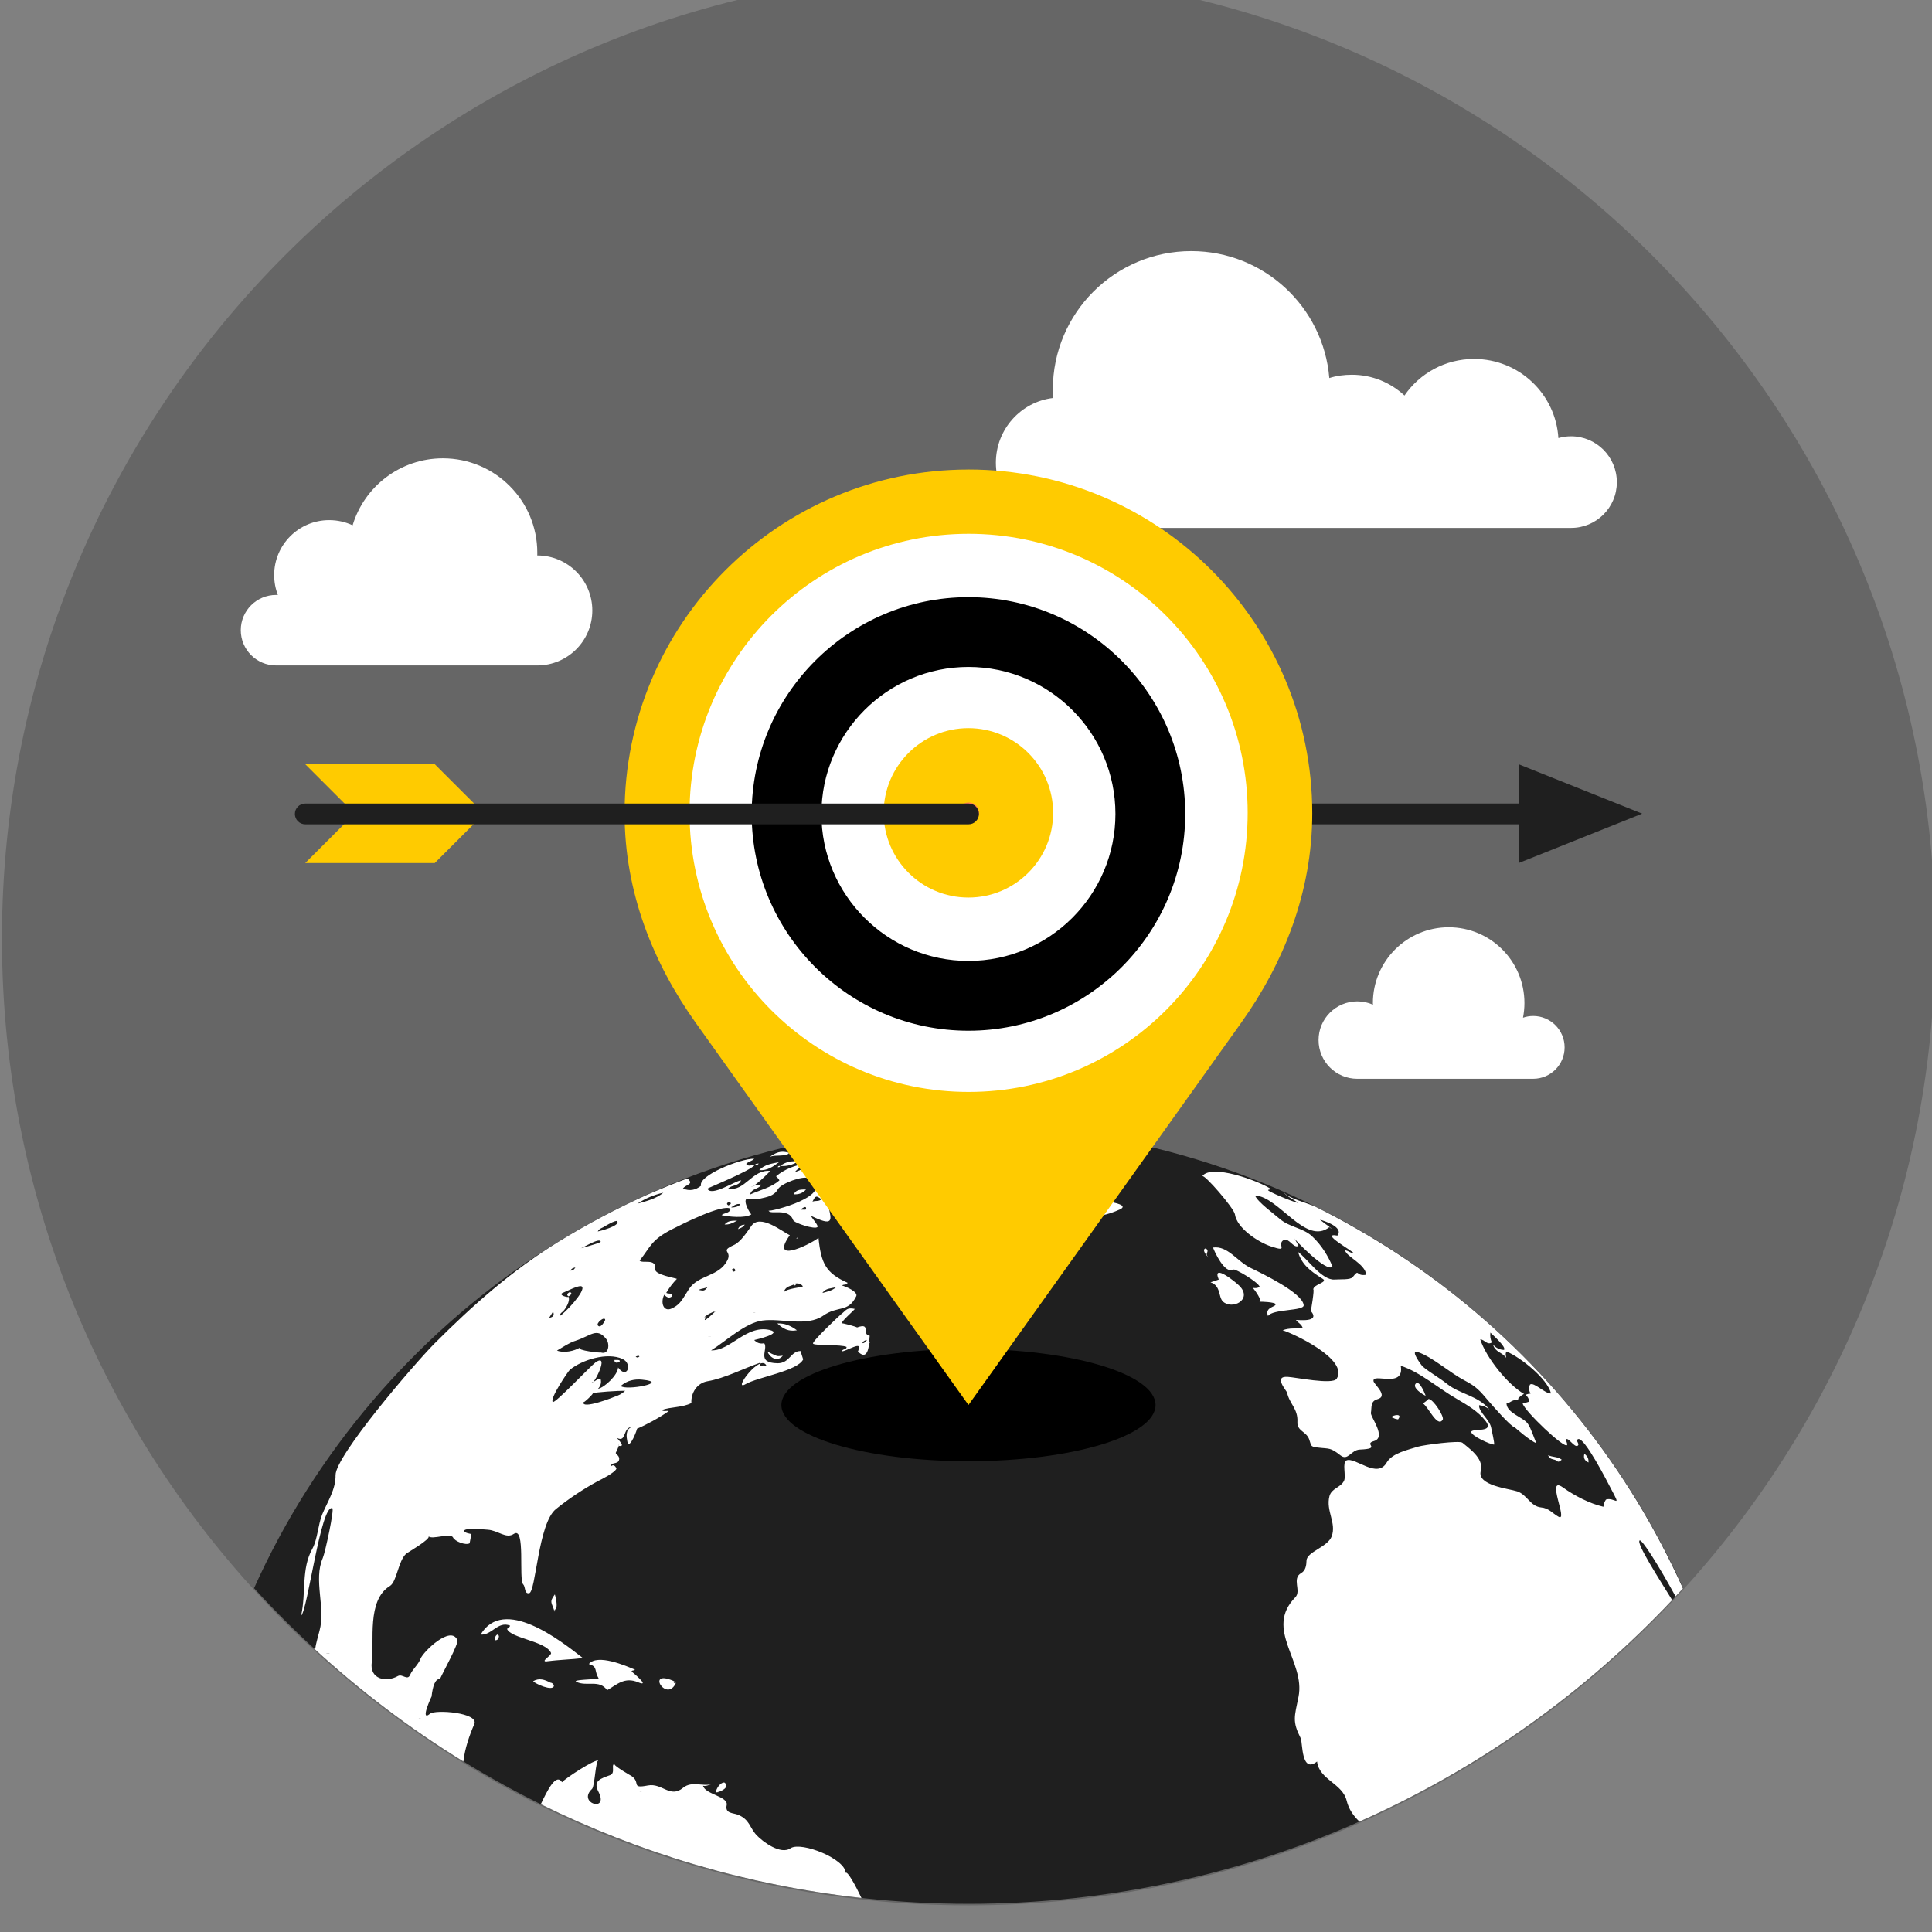
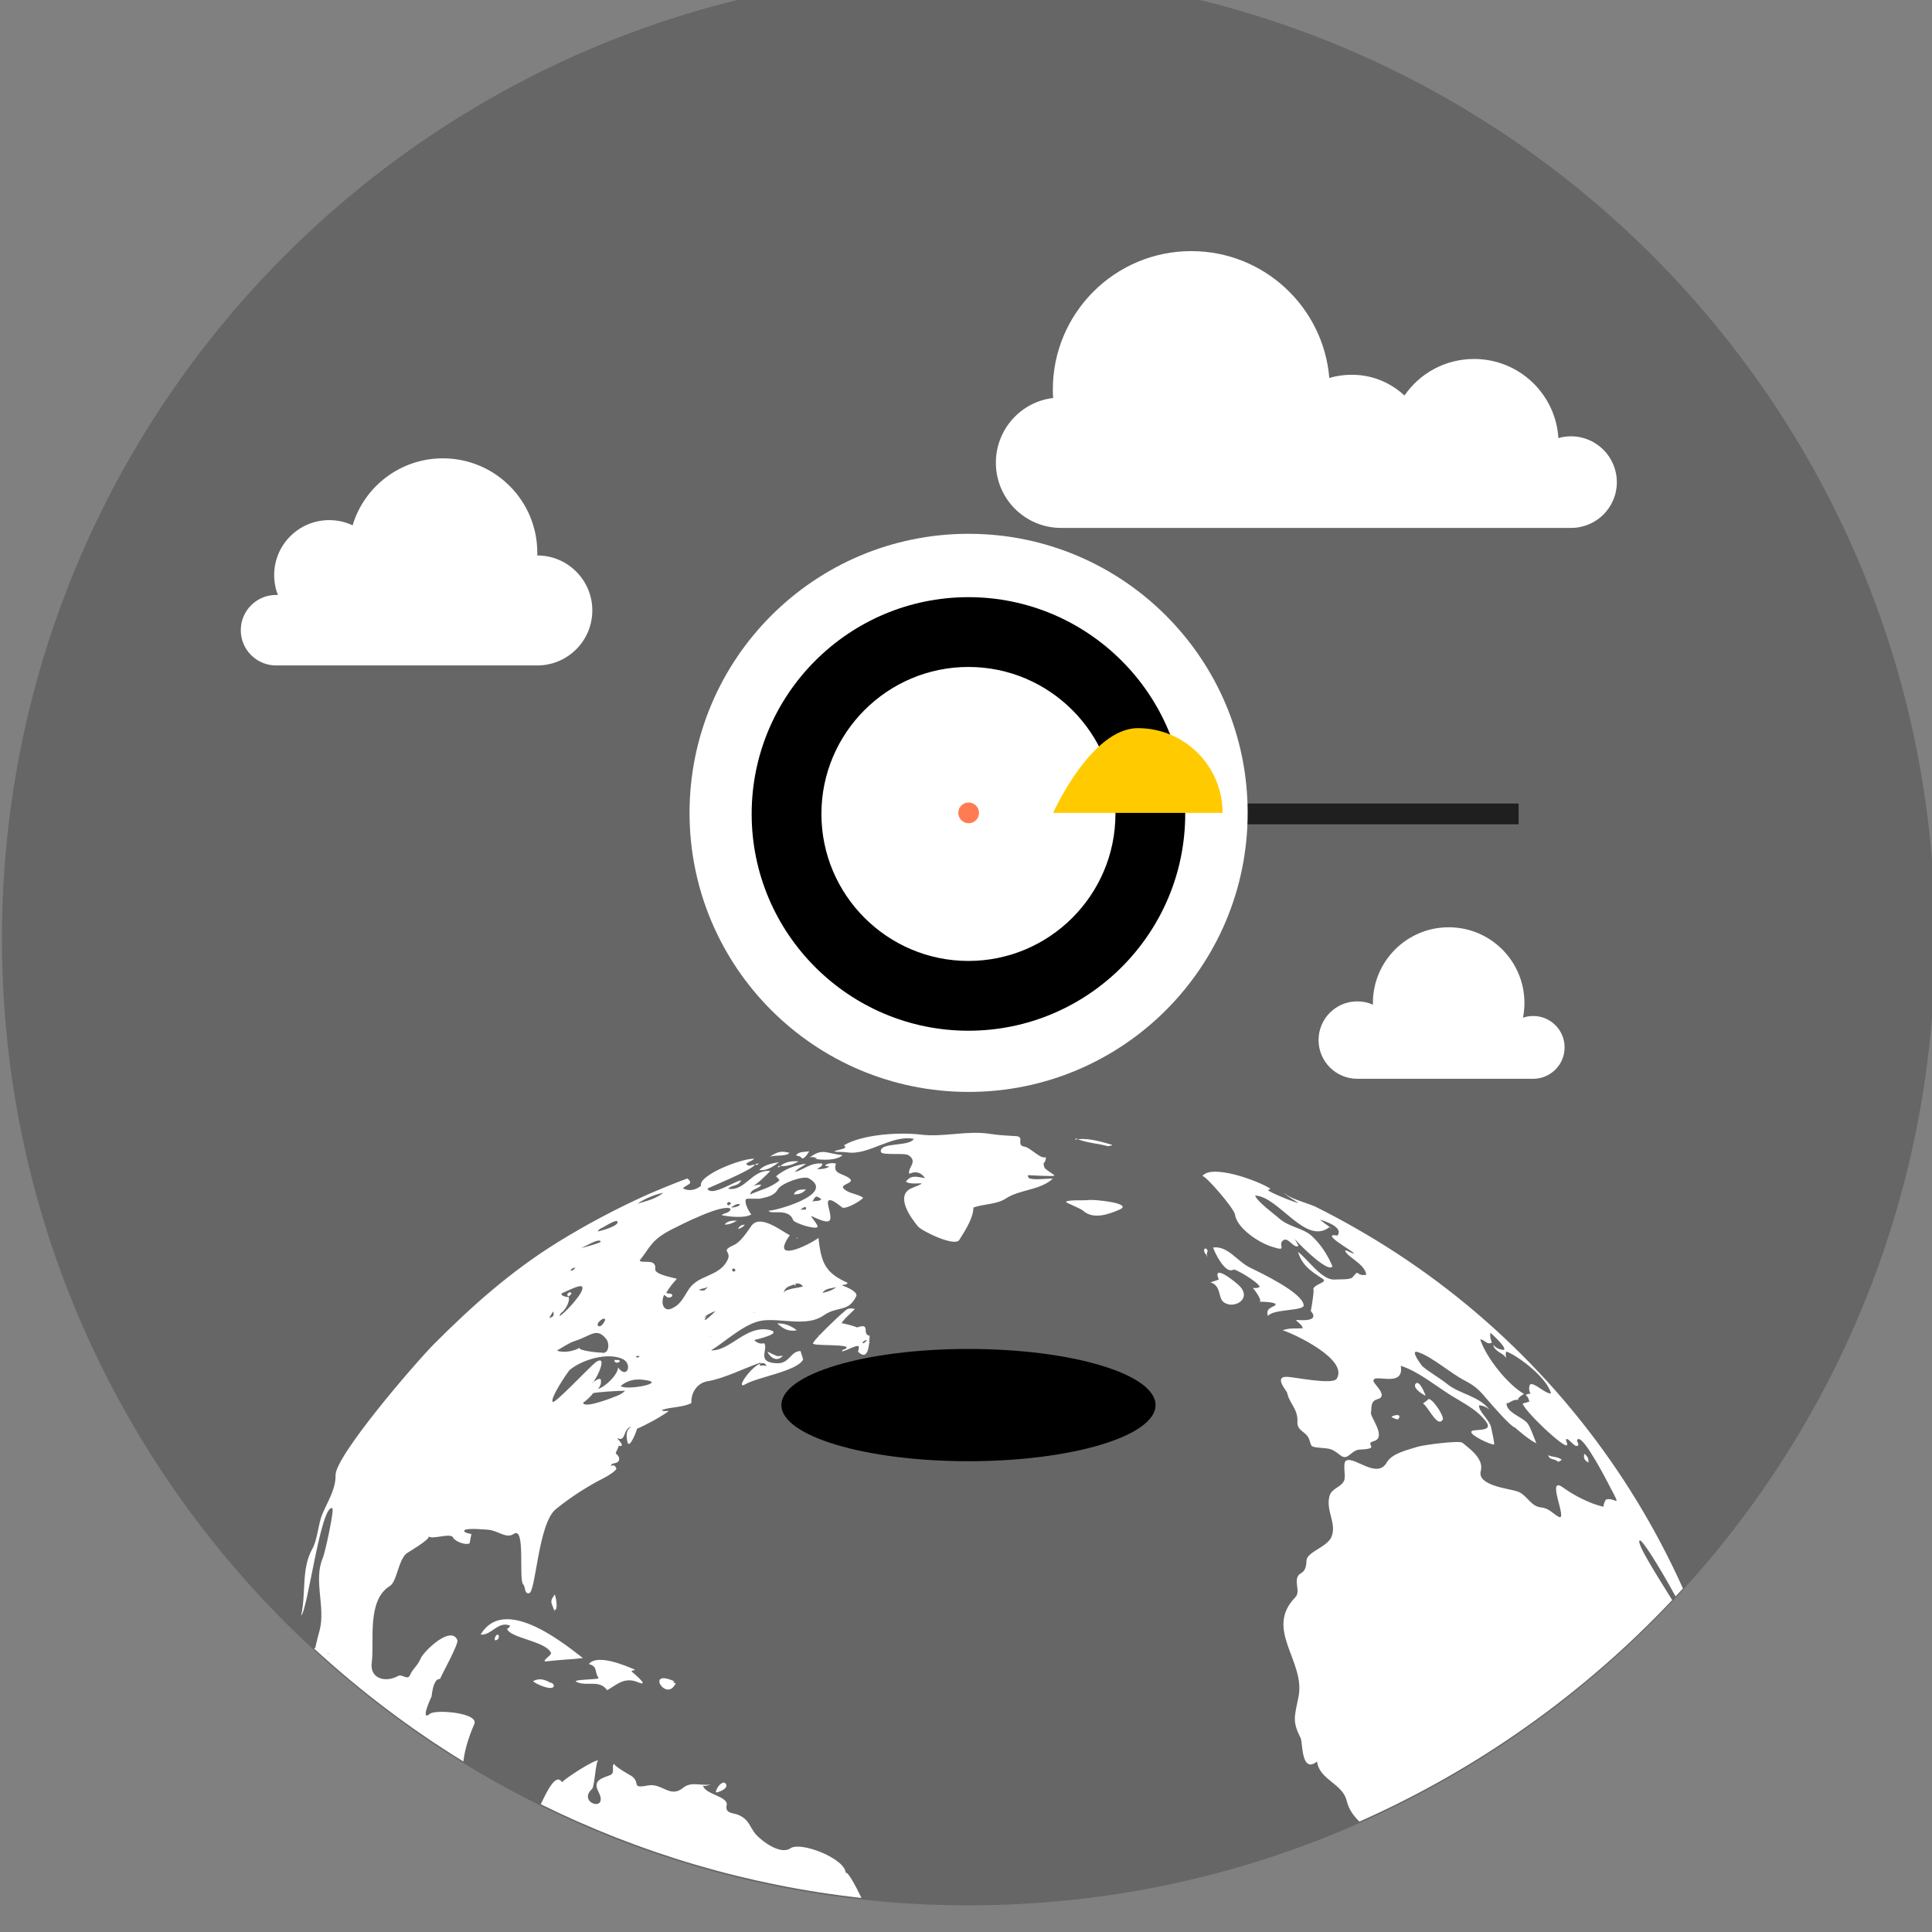
<svg xmlns="http://www.w3.org/2000/svg" width="23.838mm" height="23.838mm" version="1.1" viewBox="0 0 23.838 23.838">
  <rect x="0" y="0" width="23.838" height="23.838" fill="#808080" stroke="none" />
  <g transform="translate(-93.054 -136.58)">
    <g transform="matrix(.353 0 0 -.353 56.275 710.88)">
      <g>
        <path d="m171.83 1594.1c0-18.66-15.126-33.786-33.786-33.786-18.661 0-33.786 15.126-33.786 33.786 0 18.66 15.126 33.786 33.786 33.786 18.661 0 33.786-15.126 33.786-33.786" fill="#666" />
        <path d="m141 1613c-7e-3 0.101-0.01 0.195-0.01 0.297 0 2.671 2.167 4.838 4.838 4.838 2.541 0 4.62-1.952 4.826-4.437 0.248 0.079 0.513 0.115 0.79 0.115 0.71 0 1.354-0.276 1.837-0.726 0.531 0.776 1.423 1.278 2.433 1.278 1.568 0 2.851-1.219 2.947-2.766 0.142 0.042 0.291 0.063 0.441 0.063 0.885 0 1.601-0.718 1.602-1.605 0-0.885-0.719-1.599-1.602-1.597h-17.824c-1.26 0-2.279 1.02-2.279 2.278 0 1.165 0.873 2.13 2.001 2.263" fill="#fff" />
-         <path d="m113.07 1571.4c4.279 9.529 13.851 16.165 24.973 16.165 11.126 0 20.699-6.636 24.979-16.165-6.179-6.779-15.08-11.033-24.976-11.033s-18.797 4.254-24.976 11.033" fill="#1f1f1f" />
      </g>
      <path d="m124.06 1581.6c-0.071 0.046-0.054 0.097 0.046 0.15 0.086-0.03 0.071-0.083-0.046-0.15-0.033 0 0.058 0.017 0 0zm38.955-10.21c-0.085-0.093-0.172-0.185-0.258-0.277-0.617 1.123-1.178 2.005-1.256 1.955-0.132-0.088 0.696-1.368 1.137-2.083-3.071-3.258-6.781-5.905-10.931-7.743-0.207 0.197-0.372 0.427-0.446 0.727-0.143 0.607-0.965 0.737-1.035 1.373-0.555-0.44-0.502 0.652-0.57 0.808-0.305 0.604-0.22 0.748-0.079 1.452 0.253 1.246-1.216 2.356-0.106 3.486 0.208 0.219-0.134 0.65 0.198 0.839 0.157 0.088 0.184 0.27 0.188 0.437 9e-3 0.308 0.736 0.47 0.879 0.845 0.177 0.472-0.211 0.894-0.077 1.409 0.077 0.278 0.386 0.294 0.507 0.531 0.085 0.157-0.074 0.654 0.09 0.718 0.309 0.125 1.076-0.668 1.409-0.066 0.197 0.324 0.741 0.434 1.087 0.545 0.203 0.062 1.457 0.227 1.555 0.137 0.191-0.168 0.76-0.536 0.642-0.98-0.147-0.518 0.983-0.621 1.271-0.718 0.351-0.118 0.458-0.525 0.836-0.562 0.269-0.023 0.394-0.204 0.606-0.324 0.364-0.212-0.466 1.471 0.159 1.021 0.397-0.284 0.927-0.561 1.413-0.674 8e-3 0.093 0.038 0.174 0.088 0.251 0.304 0.105 0.569-0.356 0.167 0.399-0.1 0.191-0.931 1.821-1.143 1.713-0.103-0.051 0.078-0.171-0.013-0.23-0.111-0.075-0.33 0.306-0.404 0.223-0.024-0.02 0.063-0.155 0.034-0.2-0.096-0.133-1.484 1.188-1.551 1.452 0.079 0.019 0.157 0.045 0.233 0.068-0.013 0.094-0.056 0.174-0.129 0.234 0.055 0.03 0.111 0.042 0.172 0.043-0.059 0.105-0.066 0.208-0.021 0.317 0.135 0.107 0.532-0.33 0.736-0.309-0.129 0.525-1.08 1.269-1.553 1.465-0.061-0.084-0.011-0.146-0.021-0.219-0.11 0.185-0.381 0.191-0.452 0.46 0.103-0.117 0.231-0.18 0.381-0.185 0.104 0.092-0.427 0.555-0.474 0.604-0.017-0.118 0-0.234 0.053-0.343-0.169-0.107-0.254 0.101-0.408 0.109 0.205-0.641 0.969-1.59 1.536-1.911 0.022 0.034-0.33-0.195-0.171-0.199-0.294 0.012-0.31-0.133-0.447-0.122 0-0.354 0.607-0.491 0.753-0.73 0.111-0.17 0.195-0.449 0.289-0.666-0.213 0.071-0.751 0.549-0.746 0.545-0.144 0.025-0.797 0.781-0.919 0.922-0.311 0.364-0.417 0.501-0.839 0.722-0.532 0.278-1.103 0.806-1.624 0.99-0.331 0.114 0.142-0.487 0.145-0.491 0.265-0.226 0.598-0.403 0.873-0.626 0.447-0.354 1.081-0.403 1.469-0.886-0.101 0.085-0.223 0.137-0.358 0.15-0.029-0.233 0.392-0.521 0.426-0.81 0.014-0.074 0.114-0.493 0.099-0.566-0.116-0.01-0.844 0.322-0.797 0.452 0.048 0.12 0.819-0.048 0.504 0.365-0.267 0.345-0.631 0.553-0.996 0.77-0.619 0.348-1.308 0.957-1.975 1.165 0.139-0.819-1.024-0.219-0.95-0.544 0.027-0.11 0.528-0.52 0.135-0.623-0.256-0.073-0.193-0.283-0.228-0.476-0.027-0.139 0.564-0.86 0.101-0.989-0.373-0.106 0.292-0.261-0.487-0.295-0.311-0.012-0.414-0.408-0.674-0.205-0.368 0.289-0.378 0.224-0.816 0.278-0.251 0.033-0.198 0.056-0.285 0.293-0.103 0.271-0.43 0.283-0.408 0.603 0.024 0.458-0.28 0.629-0.361 1.022-0.014 0.062-0.492 0.585 0.022 0.55 0.246-0.01 1.575-0.287 1.712-0.065 0.428 0.683-1.533 1.587-1.889 1.694 0.247 0.09 0.449 0.053 0.704 0.069-0.033 0.14-0.17 0.193-0.239 0.29 0.021 0.013 0.889-0.111 0.516 0.32 0.011-0.011 0.136 0.773 0.09 0.742l0.148-0.103-0.148 0.103c-8e-3 0.193 0.551 0.251 0.317 0.384-0.478 0.302-0.713 0.506-0.854 0.934 0.332-0.233 0.837-1.005 1.288-0.966 0.191 0.015 0.543-0.018 0.627 0.085 0.253 0.318 0.08 0.019 0.474 0.081-0.046 0.391-0.696 0.628-0.742 0.856 0.109-0.01 0.194-0.103 0.314-0.111-0.02 0.074-1.236 0.741-0.582 0.625 0.235 0.293-0.456 0.514-0.61 0.557 0.111-0.09 0.222-0.176 0.339-0.254-0.831-0.676-1.78 1.07-2.605 1.097 0.068-0.212 0.693-0.667 0.86-0.815 0.334-0.291 0.819-0.317 1.128-0.606 0.348-0.322 0.57-0.712 0.715-1.054-0.156-0.277-1.386 0.991-1.336 0.991 0.049-0.09 0.102-0.178 0.148-0.269l-6e-3 -0.011c-0.168-0.087-0.331 0.297-0.506 0.211-0.274-0.155 0.215-0.446-0.44-0.228-0.469 0.153-1.202 0.65-1.268 1.123-0.031 0.213-1.074 1.42-1.143 1.334 0.322 0.44 1.938-0.154 2.371-0.429 7e-3 -0.059-0.057-0.027-0.07-0.059 8e-3 -0.05 0.773-0.376 1.062-0.453-0.056 0.06-0.484 0.277-0.492 0.362 0.112-0.183 0.856-0.379 1.07-0.48 0.489-0.242 0.967-0.498 1.438-0.768 0.983-0.561 1.928-1.18 2.837-1.859 1.863-1.393 3.548-3.024 5.001-4.845 1.436-1.797 2.641-3.778 3.584-5.876zm-28.713-10.818c-3.987 0.44-7.764 1.573-11.21 3.276 0.237 0.497 0.534 1.1 0.743 0.769 0.118 0.141 1.143 0.808 1.276 0.761-0.104 0.034-0.13-0.91-0.228-0.995-0.529-0.495 0.595-0.836 0.231-0.111-0.213 0.399 0.072 0.472 0.403 0.594 0.209 0.076-7e-3 0.412 0.184 0.388-0.215 0.019 0.694-0.501 0.527-0.396 0.399-0.245-0.025-0.476 0.608-0.354 0.499 0.095 0.775-0.461 1.231-0.081 0.313 0.255 0.7 0.025 1.017 0.135-0.107-0.029-0.203-0.088-0.321-0.065 0.078-0.306 0.897-0.369 0.826-0.682-0.063-0.295 0.231-0.261 0.403-0.333 0.404-0.168 0.397-0.446 0.64-0.708 0.214-0.229 0.851-0.709 1.199-0.454 0.386 0.23 1.909-0.378 1.918-0.869 0.059 0.084 0.35-0.448 0.552-0.875zm-13.918 4.772c-1.865 1.146-3.61 2.469-5.213 3.944 0.014 0.014 0.03 0.028 0.047 0.042 2e-3 0.081 0.118 0.496 0.139 0.577 0.224 0.817-0.222 1.77 0.117 2.552 0.082 0.189 0.41 1.709 0.331 1.737-0.401 0.138-0.865-3.588-1.089-3.753 0.179 0.811-2e-3 1.629 0.393 2.337 0.183 0.334 0.196 0.841 0.345 1.203 0.186 0.444 0.475 0.877 0.465 1.369-8e-3 0.667 2.727 3.858 3.447 4.588 1.351 1.354 2.702 2.552 4.34 3.566 0.992 0.611 2.04 1.167 3.1 1.644 0.467 0.202 0.93 0.394 1.409 0.571 0.259-0.208-0.062-0.21-0.153-0.352 0.233-0.099 0.439-0.056 0.631 0.097-0.113 0.349 1.365 0.95 1.859 0.946-0.083-0.093-0.207-0.098-0.281-0.182 0.094-0.123 0.209-0.015 0.31-0.028-0.159-0.219-1.673-0.821-1.665-0.838 0.135-0.292 0.958 0.266 1.176 0.293-0.083-0.221-0.331-0.152-0.452-0.293 0.586-0.114 0.846 0.688 1.472 0.619-0.099-0.11-0.532-0.541-0.676-0.559 0.114 0.056 0.235 0.081 0.361 0.082-0.083-0.172-0.331-0.114-0.388-0.345 0.342 0.158 0.734 0.234 1.025 0.495-0.029 0.055-0.074 0.099-0.119 0.141 0.3 0.249 0.663 0.391 1.047 0.44-0.121-0.109-0.289-0.152-0.388-0.293 0.347 0.103 0.56 0.343 0.96 0.296-4e-3 -0.128-0.132-0.128-0.177-0.194 0.147 0 0.288 0.01 0.416 0.085-0.03 0.041-0.107-0.013-0.141 0.058 0.119 0.069 0.249 0.086 0.378 0.049-0.127-0.379 0.248-0.326 0.48-0.521 0.197-0.161-0.365-0.198-0.209-0.35 0.162-0.18 0.492-0.176 0.679-0.321-0.076-0.108-0.601-0.408-0.729-0.341-0.034 0.016-0.607 0.542-0.488 0.047 0.13-0.52 0.173-0.713-0.603-0.338 0.013-0.067 0.265-0.336 0.224-0.386-0.073-0.105-0.813 0.133-0.852 0.24-0.161 0.448-0.812 0.164-0.857 0.332 0.019-0.068 2.426 0.548 1.406 1.126-0.185 0.106-0.968-0.171-1.084-0.386-0.136-0.24-0.395-0.27-0.634-0.327h-0.457c-0.13-0.097 0.118-0.509 0.165-0.546-0.211-0.148-0.827-0.08-1.04-0.027 0.096 0.088 0.28 0.054 0.316 0.221-0.273 0.19-1.75-0.564-2.016-0.699-0.768-0.386-0.772-0.618-1.164-1.111 0.089-0.12 0.592 0.099 0.546-0.302-0.028-0.193 0.707-0.307 0.756-0.337-0.143-0.148-0.269-0.311-0.371-0.488 0.054-0.05 0.232 0.01 0.208-0.114-0.083-0.082-0.176-0.066-0.279 0.047-0.139-0.27-0.031-0.611 0.256-0.483 0.331 0.149 0.399 0.37 0.611 0.687 0.337 0.502 1.045 0.421 1.34 0.998 0.176 0.348-0.287 0.301 0.234 0.539 0.231 0.107 0.454 0.452 0.598 0.656 0.304 0.459 1.099-0.204 1.351-0.315-0.7-0.989 0.61-0.38 1.002-0.096 0.091-0.884 0.251-1.228 1.016-1.568-0.035-0.097-0.137-0.039-0.191-0.097 0.119-0.027 0.58-0.224 0.491-0.379-0.287-0.578-0.641-0.315-1.146-0.67-0.575-0.403-1.476-0.086-2.126-0.173-0.612-0.081-1.297-0.737-1.798-1.044 0.675-0.022 1.216 0.89 2.036 0.716 0.507-0.116-0.449-0.335-0.529-0.354 0.095-0.103 0.213-0.144 0.349-0.111 0.159-0.214-0.307-0.688 0.469-0.701 0.425 0 0.455 0.427 0.8 0.427l0.093-0.292c-0.193-0.406-1.597-0.621-2.011-0.864-0.494-0.289 0.543 1.124 0.733 0.629-0.159 0.076-0.298-0.078-0.211 0.124-0.581-0.199-1.268-0.556-1.852-0.652-0.38-0.065-0.587-0.421-0.566-0.763-0.326-0.164-0.703-0.125-1.04-0.245 0.09-0.067 0.173-0.01 0.248-0.037-0.327-0.233-0.806-0.489-1.113-0.617 0.037 0.032-0.27-0.787-0.334-0.446-0.03 0.157-0.075 0.414 0.154 0.512-0.321-0.028-0.182-0.558-0.511-0.388 0.012-0.04 0.32-0.317 0.066-0.276l-0.01 0.034c0.054 0.047-0.108-0.285-0.102-0.272-0.019-0.054 0.157-0.105 0.111-0.261-0.044-0.154-0.295-0.063-0.272-0.21 0.084 0.08 0.163-0.013 0.183-0.092-0.087-0.153-0.502-0.356-0.665-0.439-0.502-0.274-0.995-0.601-1.451-0.969-0.625-0.5-0.698-2.915-0.939-2.942-0.175-0.018-0.112 0.208-0.204 0.31-0.168 0.172 0.091 2.052-0.329 1.765-0.27-0.183-0.546 0.122-0.908 0.146-0.026 0-0.799 0.079-0.824-0.032-0.016-0.082 0.239-0.114 0.25-0.118l-0.062-0.325c-0.138-0.079-0.52 0.067-0.58 0.206-0.088 0.171-0.731-0.09-0.855 0.039 0.083-0.097-0.742-0.573-0.779-0.605-0.285-0.255-0.325-0.976-0.571-1.131-0.818-0.498-0.539-1.931-0.634-2.658-0.09-0.602 0.501-0.725 0.916-0.489 0.154 0.084 0.332-0.173 0.422 0.037 0.089 0.208 0.277 0.34 0.368 0.571 0.092 0.238 1.054 1.181 1.285 0.649 0.056-0.122-0.51-1.138-0.607-1.361-0.166 0.01-0.253-0.242-0.295-0.618 5e-3 0.026-0.426-0.905-0.054-0.598 0.189 0.158 1.711 0.037 1.55-0.358-0.171-0.39-0.331-0.853-0.384-1.312zm5.272 14.03c0.014 0 0.268 0.029 0.18-0.066-0.099-0.052-0.157-0.028-0.18 0.066 0.03 0 4e-3 -0.057 0 0zm30.591-1.73h4e-3zm-24.931 8.459 0.051 0.01zm0.052 0.012h6e-3 -7e-3zm15.06-3.141-4e-3 0.01 0.013-0.038-8e-3 0.032zm4.227 1.037c0.17-0.047 0.013-0.036 0 0zm-19.198 2.147c-9e-3 -0.051-0.049-0.043-0.083-0.043 0.012 0.043 0.044 0.046 0.083 0.043zm0 0h7e-3zm-0.872 0.047c0.033 0.041 0.082 0.034 0.126 0.036-0.031-0.047-0.074-0.053-0.126-0.036m0.135 0.036 0.012 0.01zm0.108 0.018-0.096-0.013zm1.223-2.61 0.034-0.01c-0.034-0.022-0.093-0.022-0.034 0.01zm-1.828 0.458c-0.053-0.077-0.122-0.117-0.239-0.157 0.059 0.127 0.142 0.151 0.239 0.157zm-8.594-14.389c-9e-3 -0.097-0.052-0.141-0.14-0.138-0.043 0.078 0.099 0.305 0.14 0.138 0.015-0.054-0.01 0.032 0 0zm24.753 13.401c-0.031-0.06-3e-3 -0.1 0.039-0.14-0.048 0.021-0.237 0.259-0.093 0.296 0.069-0.03 0.086-0.082 0.053-0.155-0.031-0.06 0.019 0.034 0 0zm-16.428 1.128c-0.155-0.084-0.272-0.146-0.438-0.135 0.118 0.135 0.255 0.133 0.438 0.135zm1.977 0.919c0.081 0.138 0.162 0.175 0.432 0.169-0.134-0.148-0.276-0.174-0.432-0.169zm27.782-9.373c-0.135 0.066-0.184 0.152-0.145 0.304 0.108-0.081 0.154-0.165 0.145-0.304zm-6.835 1.566c-0.216 0.028 0.402 0.223 0.179-0.06-0.063 0.01-0.127 0.024-0.179 0.06-0.038 0 0.064-0.01 0 0zm-21.414 8.799c0.186 0.151 0.409 0.18 0.64 0.16-0.197-0.115-0.407-0.181-0.64-0.16zm-0.115-6.642c0.054-0.011 0.115 0 0.204 0.01-0.272-0.328-0.582 0.133-0.521 0.151-0.046-0.012 0.3-0.159 0.317-0.161 0.054-0.011-0.104 0.016 0 0zm0.071 6.776c-0.203-0.154-0.41-0.306-0.694-0.279 0.19 0.198 0.448 0.227 0.694 0.279zm0.766 0.167c-0.045 0.065-0.123 0.024-0.169 0.082 0.126 0.141 0.301 0.09 0.456 0.133-8e-3 -0.019-0.19-0.355-0.287-0.215-0.045 0.065 0.027-0.039 0 0zm26.434-10.619c-0.088 0.09-0.271 0.03-0.316 0.21 0.154-0.08 0.325-0.041 0.474-0.159-0.056-0.043-0.111-0.098-0.158-0.051-0.088 0.09 0.047-0.047 0 0zm-4.599 2.284h5e-3c-0.073 0.022-0.519 0.293-0.336 0.44 0.127 0.092 0.317-0.392 0.331-0.438zm-22.661 2.529c0.255 0.01 0.459-0.071 0.685-0.239-0.301-0.056-0.491 0.06-0.685 0.239zm-7.784-10.087c-0.086 0.326-0.211 0.332 8e-3 0.617 0.084-0.306 0.084-0.491-8e-3 -0.617-0.035 0.133 0.092 0.127 0 0zm8.224 16.046c-0.218-0.146-0.481-0.05-0.706-0.135 0.313 0.217 0.459 0.2 0.706 0.135-0.218-0.146-0.038 0.011 0 0zm-2.589-22.346c-0.016 0.01 0.087 0.327 0.294 0.343 0.248-0.156-0.172-0.358-0.294-0.343-0.022 0.01 0.269-0.03 0 0zm-0.115-0.022 0.061 0.034zm-1.27 3.87c-0.326-0.794-1.145 0.558 0 0-0.049-0.113-0.194 0.095 0 0zm-4.405-0.013c0.074-0.01 0.118-0.046 0.13-0.12-0.048-0.197-0.663 0.082-0.727 0.168 0.214 0.124 0.408 0.053 0.597-0.048zm18.443 18.992c-0.038-0.01-0.078-0.01-0.116-0.01 0.038 0.033 0.078 0.04 0.116 0.01-0.038-0.01-0.016 0.01 0 0zm1.053-0.245c-0.349 0.098-0.714 0.111-1.053 0.245 0.404 0.047 0.894-0.108 1.178-0.191 0.094-0.029-0.149-0.047-0.125-0.054-0.349 0.098 0.033-0.01 0 0zm-10.447-0.408c0.474 0.36 0.585 0.154 1.172 0.097-0.186-0.172-0.64-0.21-1.172-0.097 0.134 0.101 0.532-0.113 0 0zm21.653-8.427c0.162 0 0.561-0.624 0.494-0.725-0.188-0.292-0.499 0.452-0.69 0.568 0.068 0.047 0.135 0.096 0.195 0.157zm-12.669 6.879c-0.026 0.096 0.673 0.051 0.784 0.075 0.187 0.029 1.578-0.111 1.088-0.332-0.378-0.168-0.932-0.365-1.289-0.033-0.089 0.075-0.576 0.269-0.583 0.29-0.017 0.063 0.027-0.096 0 0zm6.061-2.927c0.467-0.481-0.259-0.851-0.583-0.542-0.162 0.165-0.064 0.551-0.432 0.668 0.096 0.029 0.195 0.059 0.29 0.097-0.253 0.594 0.604-0.097 0.724-0.223 0.104-0.109-0.034 0.038 0 0zm-23.169-13.842c-0.201 0.086 0.655 0.079 0.77 0.126-0.169 0.261-0.017 0.403-0.344 0.5 0.299 0.369 1.295-0.062 1.609-0.197-0.022-0.049-0.086 0-0.118-0.062 0.025-0.02 0.683-0.562 0.239-0.382-0.484 0.207-0.751-0.081-1.091-0.274-0.27 0.386-0.71 0.118-1.066 0.289-0.039 0.017 0.081-0.037 0 0zm-1.035 0.719c-0.267-0.025 0.173 0.211 0.139 0.295-0.182 0.416-1.422 0.512-1.538 0.842 0.054 0.021 0.091 0.06 0.108 0.112-0.427 0.174-0.644-0.347-1.031-0.313 0.801 1.351 2.778-0.195 3.575-0.821-0.416-0.052-0.834-0.056-1.254-0.115-0.035 0 0.231 0.035 0 0zm9.496 11.414 0.068-0.017c-0.025 0-0.133 0-0.068 0.017zm0.872 0.881h6e-3l4e-3 -0.01-0.01 0.01zm0.686-1.117c0.028 0.032 0.191 0.101 0.09 0.01-0.033-0.063-0.178-0.108-0.09-0.01zm0.218-0.023c0.041-0.037-0.065-0.037 0 0zm-0.953 1.014c-0.075-0.056-1.048-0.974-1.022-1.06 0.021-0.083 1.005-0.024 1.175-0.12-0.01-0.113-0.146-0.054-0.166-0.152 0.128 0 0.525 0.247 0.59 0.172 7e-3 -0.06-3e-3 -0.124-0.03-0.18 0.433-0.431 0.391 0.505 0.412 0.552-0.302 0.044 0.069 0.474-0.447 0.289 0.035 0.014-0.559 0.178-0.528 0.14-0.048 0.049 0.42 0.454 0.455 0.508-0.274 0.067-0.311-0.054-0.438-0.15-0.168-0.12 0.033 0.026 0 0zm14.58 0.402c0.122 0.014-0.157 0.406-0.228 0.483 0.085-0.01 0.16-0.015 0.239 0.038-0.064 0.177-0.861 0.637-0.914 0.603-0.304-0.187-0.681 0.654-0.717 0.77 0.515 0.071 0.837-0.481 1.303-0.708 0.395-0.192 1.823-0.874 1.865-1.305 0.031-0.215-1.084-0.126-1.246-0.381-0.128 0.315 0.277 0.311 0.264 0.413-0.012 0.074-0.508 0.093-0.567 0.086-0.031 0 0.17 0.025 0 0zm-14.407 5.218c-0.146 0.024-0.302 0.01-0.456 0.03 0.08 0.074 0.541 0.088 0.338 0.216 0.634 0.388 1.953 0.467 2.677 0.378 0.817-0.101 1.628 0.152 2.433 0.025 0.327-0.052 0.607-0.06 0.931-0.081 0.283-0.034-0.037-0.323 0.283-0.369 0.189-0.025 0.567-0.455 0.738-0.362-7e-3 -0.299-0.14-0.09-0.048-0.37 0.022-0.062 0.36-0.251 0.345-0.276-0.033-0.045-0.942 0.023-0.901 0.011-0.07 0.012 0.016-0.144 0.076-0.12 0.179-0.048 0.572 0.013 0.77 0-0.457-0.415-1.141-0.364-1.654-0.699-0.309-0.203-0.781-0.183-1.121-0.309 0-0.35-0.269-0.777-0.495-1.135-0.167-0.249-1.323 0.324-1.443 0.474-0.251 0.3-0.828 1.099-0.202 1.346 0.757 0.302 4e-3 0.054-0.221 0.218 0.182 0.253 0.382 0.168 0.672 0.125-0.145 0.206-0.329 0.255-0.551 0.15-0.073 0.218 0.313 0.414-0.022 0.647-0.149 0.101-0.949-0.017-0.973 0.123-0.049 0.351 0.976 0.166 1.154 0.45-0.764 0.163-1.586-0.586-2.329-0.47-0.146 0.024 0.138-0.019 0 0zm-12.256-4.619h-3e-3zm-0.257-0.217h-8e-3zm9.295 4.407h-7e-3zm-4.01-21.909c-0.138 0.022 0.153-0.014 0 0zm-7.741 2.558c-0.069-0.025 0.2 0.043 0 0zm-3.168 2.276c-0.252 0.01 0.195 0.01 0 0zm7.856 11.943c0.051-0.129 0.011-0.197-0.138-0.221 0.057 0.092 0.097 0.159 0.138 0.221zm0.769-1.027c0.556 0.176 0.755 0.489 1.09 0.064 0.124-0.155 0.103-0.563-0.195-0.468 0.083-0.026-0.898 0.067-0.718 0.174-0.196-0.123-0.577-0.208-0.809-0.107 0.214 0.122 0.405 0.261 0.632 0.337 0.137 0.043-0.228-0.077 0 0zm-0.437 1.019c0.089 0.069 0.3 0.405 0.195 0.538 0.056-0.071-0.386 0.046-0.184 0.125 0.082 0.025 0.587 0.3 0.666 0.216 0.145-0.149-0.627-0.96-0.781-1.029 0.013 0.084 0.061 0.118 0.104 0.15 0.126 0.098-0.043-0.032 0 0zm0.447 1.55c-0.042-0.072-0.079-0.113-0.169-0.111 0.035 0.078 0.09 0.089 0.169 0.111zm0.175 0.663c0.048 0 0.689 0.402 0.71 0.236 0.011-0.047-0.782-0.249-0.71-0.236zm0.87-2.494c-2e-3 -0.02-0.157-0.323-0.257-0.2-0.075 0.081 0.23 0.335 0.257 0.2-0.015-0.079-8e-3 0.037 0 0zm-0.082 3.229c0.051 0.031 0.445 0.272 0.497 0.217 0.13-0.159-0.637-0.356-0.677-0.359 0.047 0.095 0.121 0.111 0.179 0.143 0.138 0.08-0.058-0.032 0 0zm0.691-4.601c0.357-0.17 0.152-0.727-0.161-0.294-8e-3 -0.259-0.463-0.695-0.704-0.749 0.095 0.103 0.125 0.215 0.096 0.337-0.076 0.064-0.225-0.11-0.31-0.11 0.038-0.151 0.651 1.053 0.134 0.703-0.189-0.141-1.427-1.458-1.499-1.387-0.116 0.118 0.548 1.085 0.596 1.123 0.424 0.349 1.308 0.627 1.848 0.378zm0.289-0.507c-0.02 0-0.094 0.021 0 0zm0.293 0.594c-0.046-0.046-0.087-0.043-0.129 0 0.061 0.022 0.119 0.043 0.129 0 0.017-0.043-0.01 0.043 0 0zm-0.056 5.352c0.264 0.171 0.548 0.298 0.895 0.375-0.253-0.21-0.594-0.297-0.903-0.382l7e-3 0.01zm0.161-6.161c0.991-0.095-0.585-0.395-0.755-0.219 0.223 0.194 0.486 0.249 0.755 0.219 0.082-0.01-0.269 0.03 0 0zm-0.957-0.592c8e-3 0-1.195-0.48-1.102-0.181-0.03-0.096 0.41 0.339 0.318 0.296 0.098 0.043 0.905 0.094 1.138 0.09-0.124-0.12-0.237-0.164-0.354-0.204-0.27-0.101 0.117 0.04 0 0zm3.989 6.808c0.088-0.039 0.081-0.077-0.022-0.124-0.077 0.047-0.064 0.085 0.022 0.124 0.032 0-0.041-0.01 0 0zm0.139-0.154c0.063 0.056 0.141 0.086 0.225 0.081 0.076-0.108-0.463-0.17-0.225-0.081 0.031 0.055-0.03-0.014 0 0zm3.086 0.247c-0.088-0.093-0.205-0.039-0.31-0.086 0.107 0.216 0.129 0.219 0.31 0.086zm-0.554-0.364h-0.174c0.245 0.204 0.199 0 0.174 0-0.048 0 0.037 0 0 0zm-3.402-2.687c-0.135-0.159-0.135-0.159-0.329-0.121 0.103 0.066 0.236 0.042 0.329 0.121zm0.284-0.842c-0.763-0.715-0.17-0.01-0.392-0.231l-0.012-0.024c-0.061 0.067 0.386 0.252 0.403 0.255-0.099-0.093-0.133-0.025 0 0zm-0.234-0.909c-0.222 0.017 0.234-0.01 0 0zm0.781 2.341c0.054 0.062 0.096 0.05 0.125-0.029-0.056-0.063-0.098-0.052-0.125 0.029 6e-3 0.034-4e-3 -0.038 0 0zm0.786-1.499c0.125-0.032-0.176 0.026 0 0zm1.435 1.013c0.111 0.015 0.199-0.017 0.257-0.095 6e-3 -0.043-0.582-0.069-0.672-0.221 0.075 0.259 0.291 0.216 0.415 0.316 0.06-0.077-0.124-0.101 0 0zm1.425-0.124c-0.152-0.133-0.315-0.16-0.486-0.207 0.121 0.178 0.303 0.152 0.486 0.207" fill="#fff" fill-rule="evenodd" />
      <g>
        <path d="m144.58 1577.8c0-1.082-2.926-1.962-6.539-1.962-3.612 0-6.539 0.88-6.539 1.962 0 1.085 2.927 1.962 6.539 1.962 3.613 0 6.539-0.878 6.539-1.962" />
        <path d="m122.97 1607.5h-1e-3l1e-3 0.093c0 1.823-1.477 3.299-3.3 3.299-1.488 0-2.748-0.985-3.155-2.341-0.249 0.117-0.527 0.181-0.819 0.181-1.061 0-1.923-0.86-1.923-1.92 0-0.246 0.046-0.48 0.129-0.695h-0.063c-0.681 0-1.233-0.552-1.233-1.231 0-0.68 0.551-1.233 1.233-1.233h9.131c1.061 0 1.923 0.86 1.923 1.921 0 1.064-0.862 1.923-1.923 1.923" fill="#fff" />
        <path d="m138.04 1598.1h19.23v0.726h-19.23z" fill="#1f1f1f" />
-         <path d="m157.27 1600.2v-3.455l4.318 1.728z" fill="#1f1f1f" />
-         <path d="m138.04 1610.5c-6.635 0-12.019-5.386-12.019-12.018 0-2.768 1.007-5.247 2.49-7.325l9.53-13.354 9.53 13.356c1.482 2.079 2.487 4.565 2.487 7.324 0 6.632-5.377 12.018-12.018 12.018" fill="#ffcb00" />
        <path d="m147.8 1598.5c0-5.387-4.368-9.754-9.754-9.754-5.386 0-9.754 4.367-9.754 9.754 0 5.387 4.368 9.754 9.754 9.754 5.386 0 9.754-4.367 9.754-9.754" fill="#fff" />
        <path d="m138.04 1603.6c-2.833 0-5.139-2.305-5.139-5.138 0-2.833 2.305-5.138 5.139-5.138 2.833 0 5.138 2.305 5.138 5.138 0 2.833-2.305 5.138-5.138 5.138zm0-12.715c-4.178 0-7.577 3.399-7.577 7.577 0 4.178 3.399 7.577 7.577 7.577 4.177 0 7.577-3.399 7.577-7.577 0-4.178-3.399-7.577-7.577-7.577" />
-         <path d="m141 1598.5c0-1.635-1.327-2.961-2.961-2.961-1.633 0-2.962 1.325-2.962 2.961s1.328 2.961 2.962 2.961c1.634 0 2.961-1.326 2.961-2.961" fill="#ffcb00" />
+         <path d="m141 1598.5s1.328 2.961 2.962 2.961c1.634 0 2.961-1.326 2.961-2.961" fill="#ffcb00" />
        <path d="m138.41 1598.5c0-0.2-0.162-0.363-0.362-0.363s-0.363 0.163-0.363 0.363c0 0.2 0.163 0.362 0.363 0.362s0.362-0.163 0.362-0.362" fill="#ff7c52" />
-         <path d="m114.86 1600.2h4.527l1.727-1.726-1.727-1.728h-4.527l1.726 1.728z" fill="#ffcb00" />
-         <path d="m114.86 1598.1h23.184c0.201 0 0.363 0.163 0.363 0.363 0 0.199-0.162 0.362-0.363 0.362h-23.184c-0.201 0-0.363-0.163-0.363-0.362 0-0.201 0.162-0.363 0.363-0.363" fill="#1f1f1f" />
        <path d="m157.78 1591.4c-0.125 0-0.244-0.02-0.356-0.06 0.032 0.167 0.05 0.338 0.05 0.512 0 1.465-1.184 2.649-2.647 2.649-1.463 0-2.65-1.185-2.65-2.649l3e-3 -0.057c-0.168 0.075-0.353 0.116-0.548 0.116-0.749 0-1.354-0.605-1.354-1.352 0-0.748 0.606-1.354 1.354-1.354l6.148 3e-4c0.606 0 1.098 0.492 1.098 1.097 0 0.606-0.492 1.098-1.098 1.098" fill="#fff" />
      </g>
    </g>
  </g>
</svg>